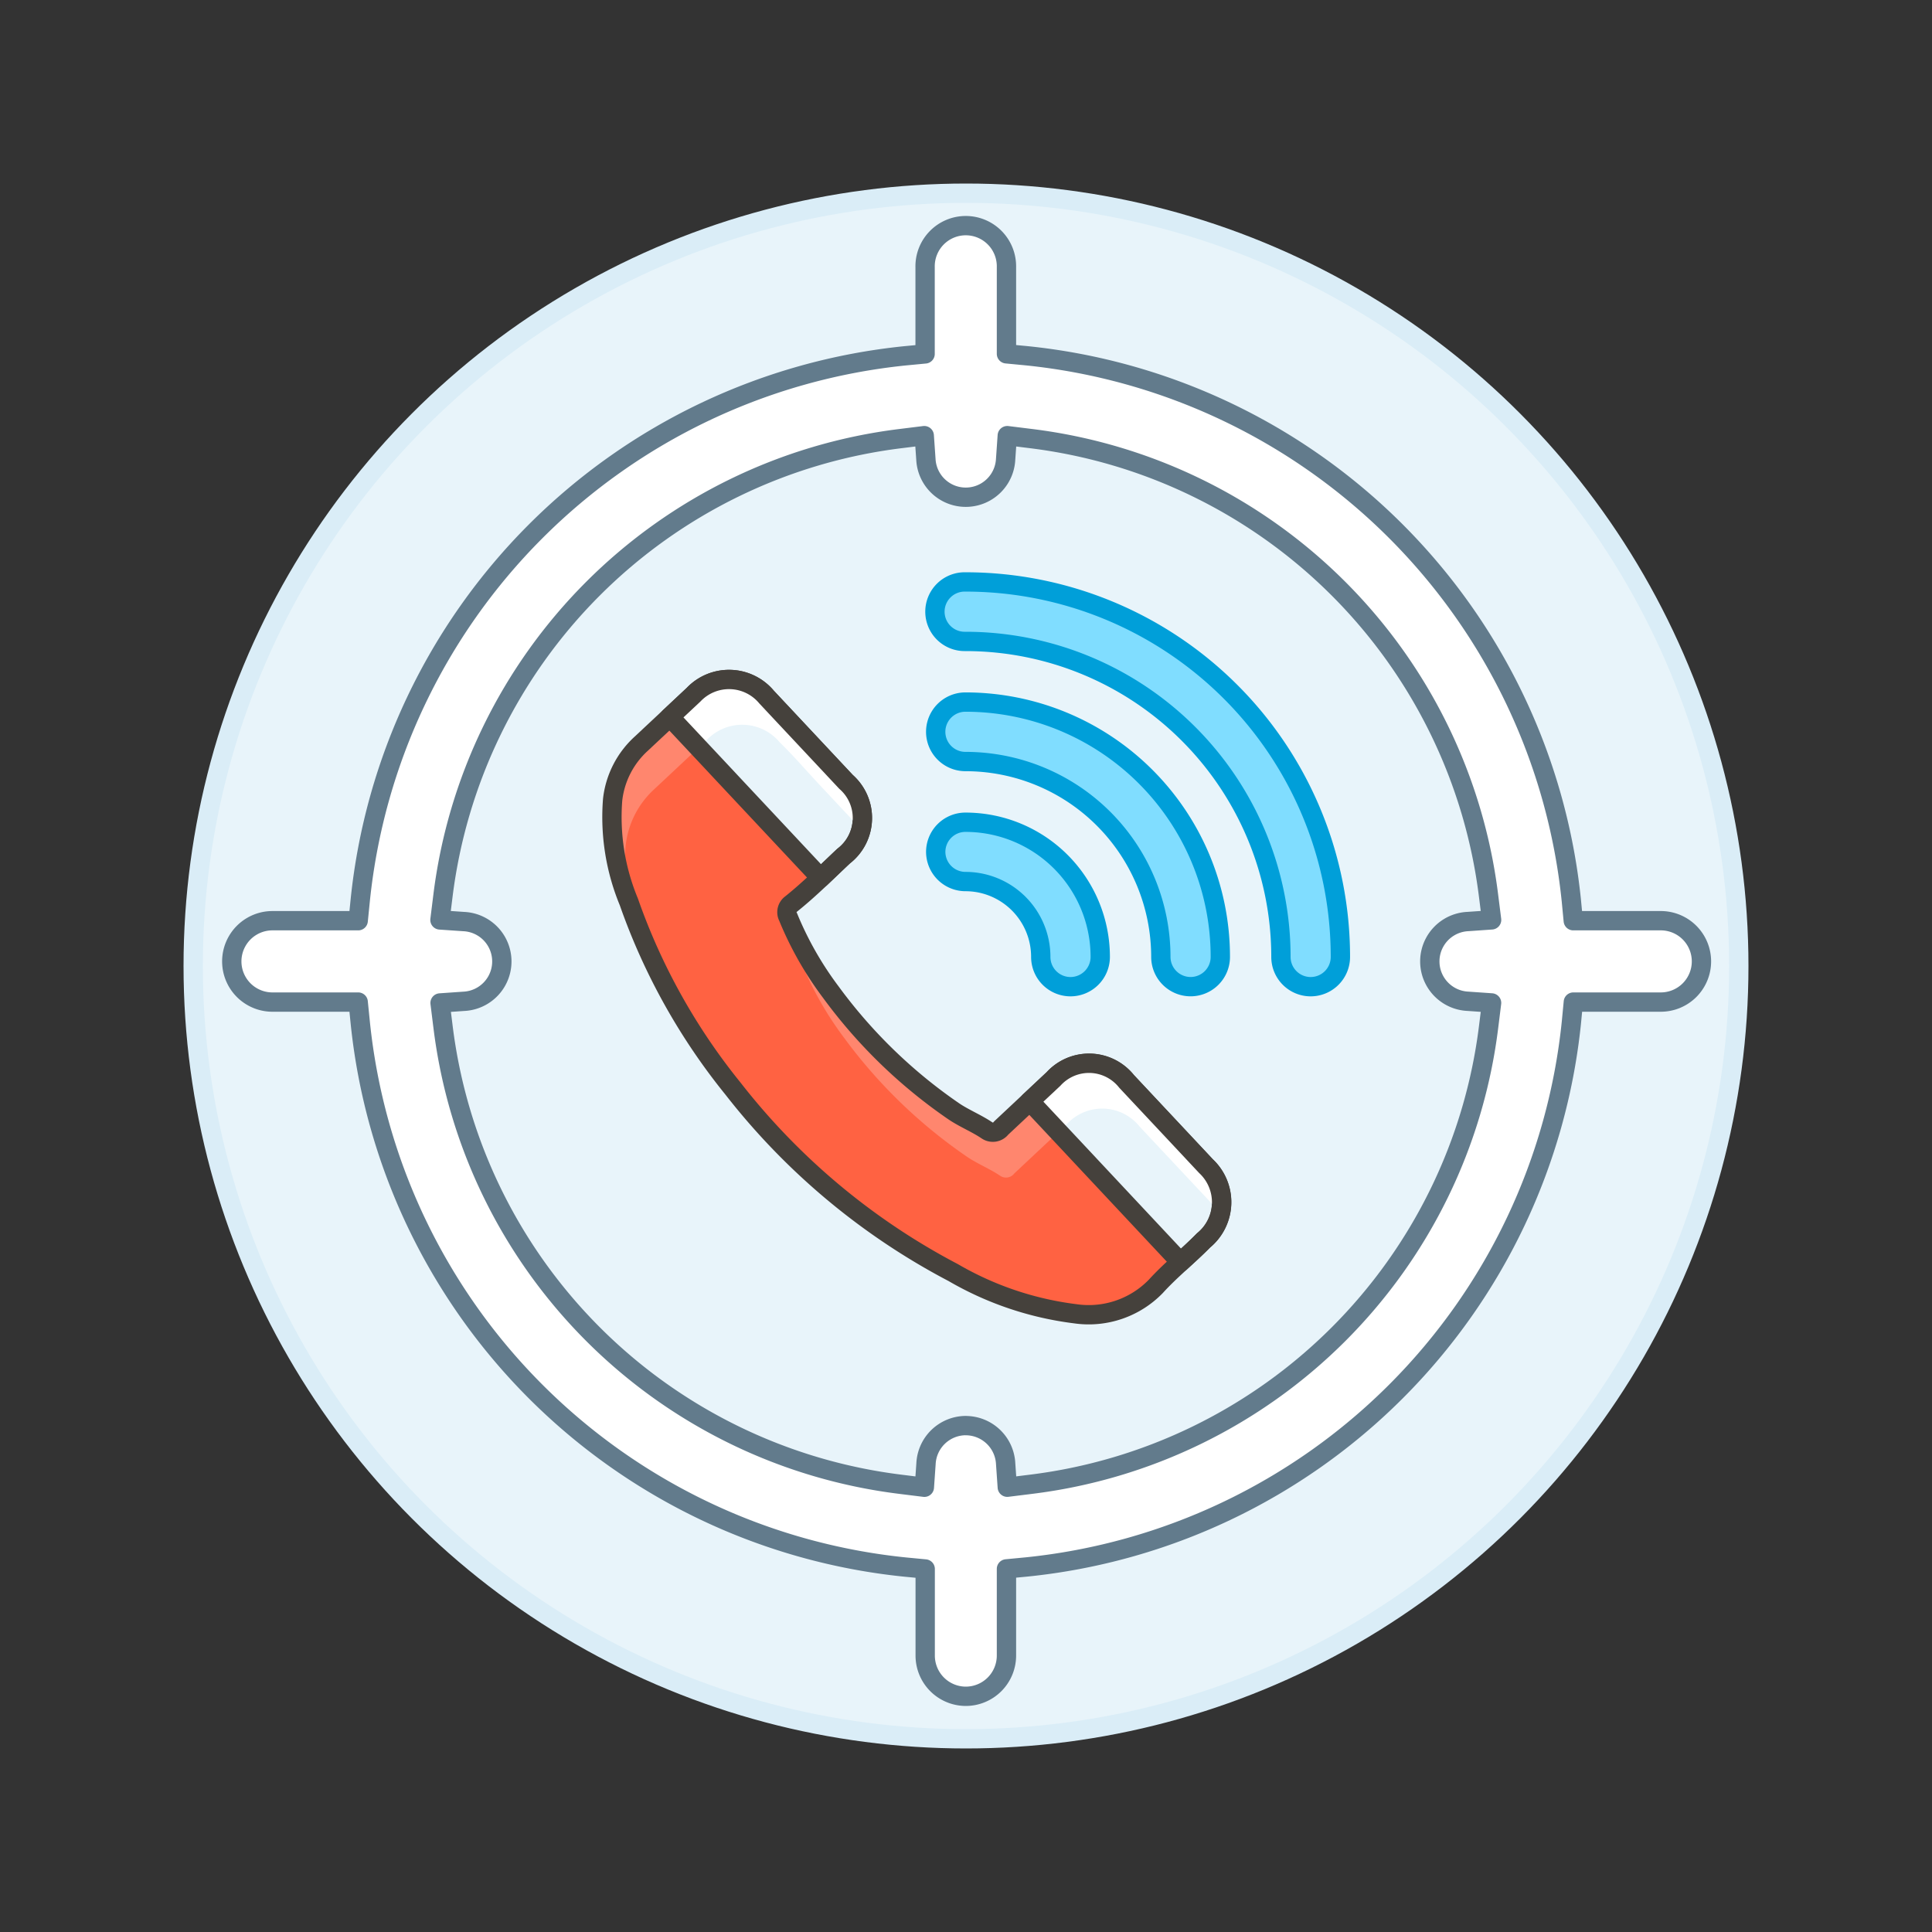
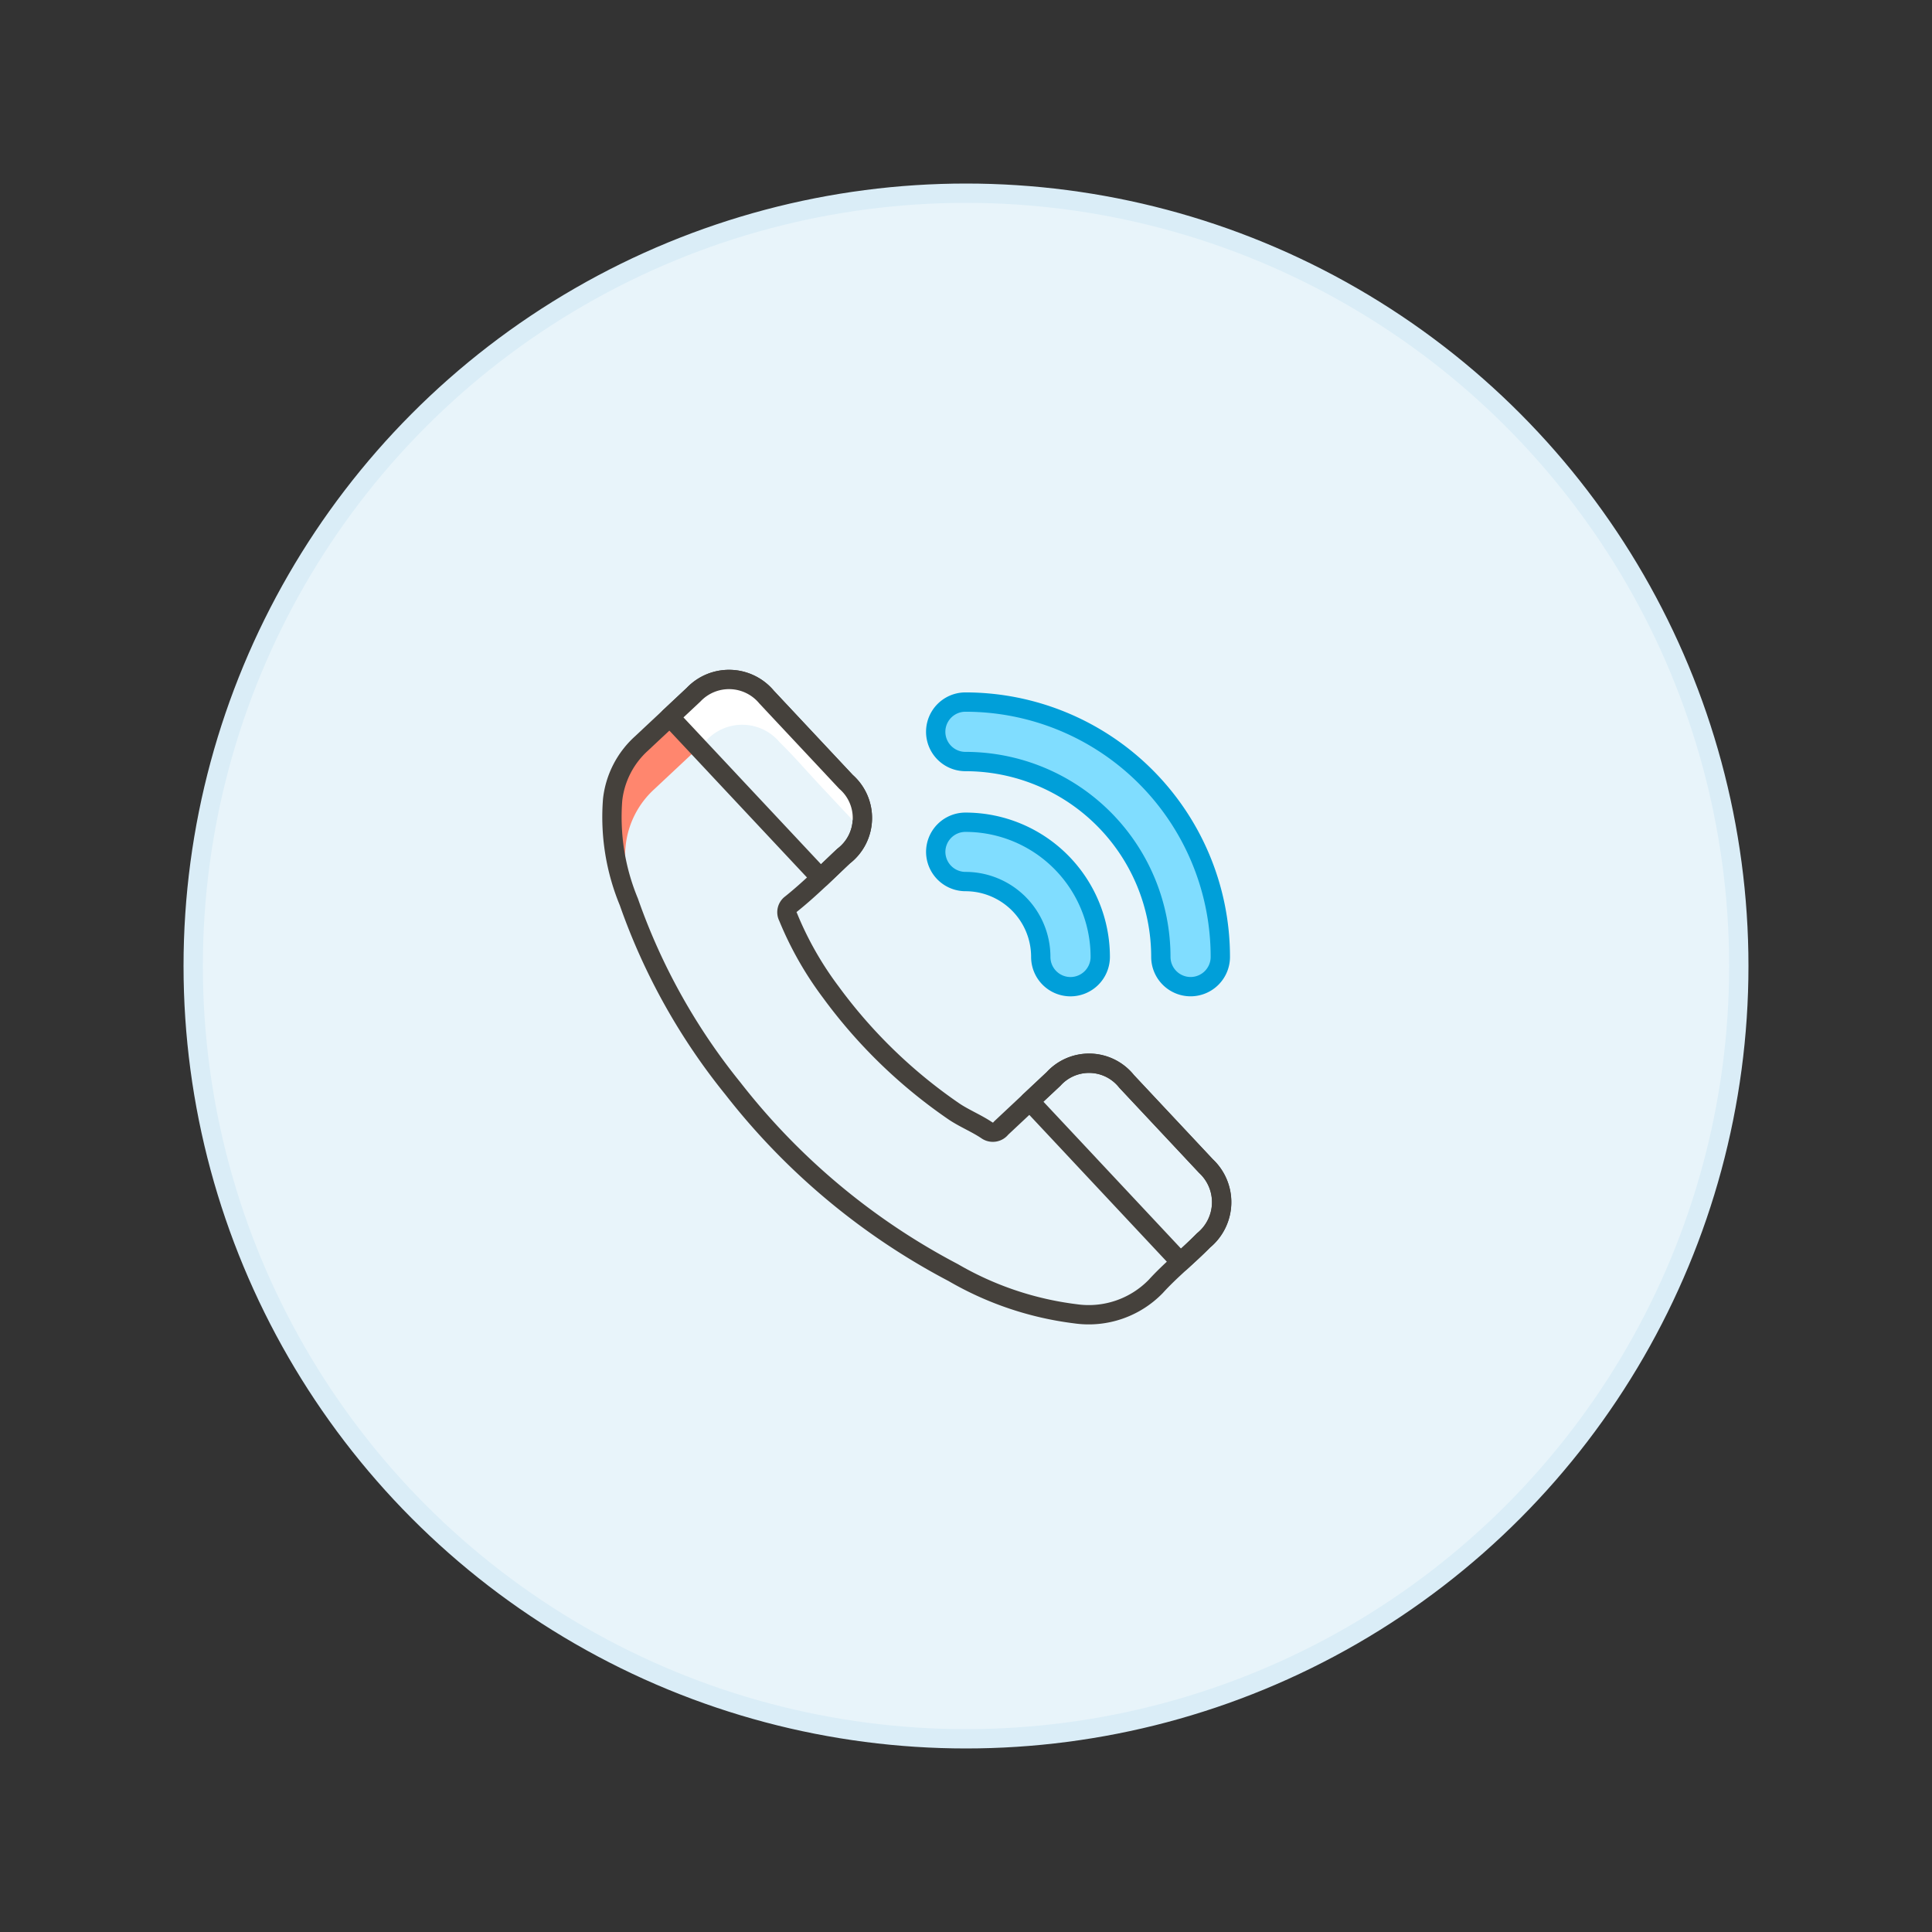
<svg xmlns="http://www.w3.org/2000/svg" viewBox="0 0 100 100">
  <rect x="0" y="0" width="100" height="100" fill="#333333" stroke="none" />
  <g class="nc-icon-wrapper">
    <defs />
    <circle class="a" cx="50" cy="50" r="40" fill="#e8f4fa" stroke="#daedf7" stroke-miterlimit="10" />
-     <path class="b" d="M67.84 51.071a1.54 1.54 0 0 1-1.539-1.54A16.332 16.332 0 0 0 49.971 33.2a1.54 1.54 0 1 1 0-3.079 19.412 19.412 0 0 1 19.408 19.41 1.541 1.541 0 0 1-1.539 1.54z" fill="#80ddff" stroke="#009fd9" stroke-linecap="round" stroke-linejoin="round" />
    <path class="b" d="M61.625 51.069a1.541 1.541 0 0 1-1.54-1.539 10.115 10.115 0 0 0-10.114-10.113 1.539 1.539 0 0 1 0-3.078A13.194 13.194 0 0 1 63.164 49.53a1.54 1.54 0 0 1-1.539 1.539z" fill="#80ddff" stroke="#009fd9" stroke-linecap="round" stroke-linejoin="round" />
    <path class="b" d="M55.409 51.071a1.54 1.54 0 0 1-1.539-1.542 3.9 3.9 0 0 0-3.893-3.9 1.542 1.542 0 0 1-1.544-1.529 1.538 1.538 0 0 1 1.538-1.541 6.977 6.977 0 0 1 6.978 6.977 1.543 1.543 0 0 1-1.54 1.535z" fill="#80ddff" stroke="#009fd9" stroke-linecap="round" stroke-linejoin="round" />
-     <path class="c" d="M43.789 40.468a2.486 2.486 0 0 1-.126 3.845c-.9.849-1.743 1.7-2.714 2.478a.523.523 0 0 0-.157.67A17.49 17.49 0 0 0 43 51.348a26.345 26.345 0 0 0 6.382 6.184c.529.355 1.162.612 1.69.967a.539.539 0 0 0 .747-.111l2.716-2.545a2.482 2.482 0 0 1 3.778.124l4.111 4.388a2.555 2.555 0 0 1-.126 3.845c-.8.818-1.7 1.531-2.475 2.384A4.84 4.84 0 0 1 55.653 68a16.637 16.637 0 0 1-6.312-2.13 35.134 35.134 0 0 1-11.4-9.522 32.3 32.3 0 0 1-5.391-9.664 11.464 11.464 0 0 1-.84-5.294 4.611 4.611 0 0 1 1.474-2.89l2.716-2.543a2.53 2.53 0 0 1 3.778.123z" style="" fill="#ff6242" />
-     <path class="d" d="M63.161 62.767L63.1 62.7l-4.11-4.384a2.481 2.481 0 0 0-3.777-.123L52.5 60.738a.539.539 0 0 1-.746.11c-.529-.354-1.162-.611-1.69-.966a26.35 26.35 0 0 1-6.386-6.182 17.428 17.428 0 0 1-2.2-3.887.516.516 0 0 1 .124-.634A21.311 21.311 0 0 0 43 51.348a26.345 26.345 0 0 0 6.382 6.184c.529.355 1.162.612 1.69.967a.539.539 0 0 0 .747-.111l2.716-2.545a2.482 2.482 0 0 1 3.778.124l4.111 4.388a2.551 2.551 0 0 1 .737 2.412z" style="" fill="#ff866e" />
    <path class="e" d="M53.3 57l1.23-1.153a2.482 2.482 0 0 1 3.778.124l4.111 4.388a2.555 2.555 0 0 1-.126 3.845c-.383.39-.788.756-1.191 1.125z" style="" fill="#e8f4fa" />
    <path class="d" d="M43.789 40.468a2.554 2.554 0 0 1 .774 2.447l-.092-.1-2.023-2.16c-.717-.766-1.368-1.53-2.088-2.228a2.529 2.529 0 0 0-3.777-.124l-2.717 2.545a4.612 4.612 0 0 0-1.478 2.889 9.719 9.719 0 0 0 .158 2.947 11.464 11.464 0 0 1-.84-5.294 4.611 4.611 0 0 1 1.478-2.89l2.716-2.543a2.53 2.53 0 0 1 3.778.123z" style="" fill="#ff866e" />
    <path class="e" d="M39.678 36.08a2.53 2.53 0 0 0-3.778-.123l-1.23 1.153 7.805 8.331c.394-.372.785-.75 1.188-1.128a2.486 2.486 0 0 0 .126-3.845z" style="" fill="#e8f4fa" />
    <path class="f" d="M43.789 40.468a2.486 2.486 0 0 1-.126 3.845c-.9.849-1.743 1.7-2.714 2.478a.523.523 0 0 0-.157.67A17.49 17.49 0 0 0 43 51.348a26.345 26.345 0 0 0 6.382 6.184c.529.355 1.162.612 1.69.967a.539.539 0 0 0 .747-.111l2.716-2.545a2.482 2.482 0 0 1 3.778.124l4.111 4.388a2.555 2.555 0 0 1-.126 3.845c-.8.818-1.7 1.531-2.475 2.384A4.84 4.84 0 0 1 55.653 68a16.637 16.637 0 0 1-6.312-2.13 35.134 35.134 0 0 1-11.4-9.522 32.3 32.3 0 0 1-5.391-9.664 11.464 11.464 0 0 1-.84-5.294 4.611 4.611 0 0 1 1.474-2.89l2.716-2.543a2.53 2.53 0 0 1 3.778.123z" stroke-linecap="round" stroke-linejoin="round" fill="none" stroke="#45413c" />
    <path class="g" d="M39.678 36.08a2.53 2.53 0 0 0-3.778-.123l-1.23 1.153 1.491 1.59.422-.4a2.529 2.529 0 0 1 3.777.124c.72.7 1.371 1.462 2.088 2.228l2.023 2.16.092.1a2.554 2.554 0 0 0-.774-2.447z" style="" fill="#fff" />
    <path class="f" d="M39.678 36.08a2.53 2.53 0 0 0-3.778-.123l-1.23 1.153 7.805 8.331c.394-.372.785-.75 1.188-1.128a2.486 2.486 0 0 0 .126-3.845z" stroke-linecap="round" stroke-linejoin="round" fill="none" stroke="#45413c" />
-     <path class="g" d="M53.3 57l1.23-1.153a2.482 2.482 0 0 1 3.778.124l4.111 4.388a2.551 2.551 0 0 1 .742 2.412L63.1 62.7l-4.11-4.384a2.481 2.481 0 0 0-3.777-.123l-.422.4z" style="" fill="#fff" />
    <path class="f" d="M53.3 57l1.23-1.153a2.482 2.482 0 0 1 3.778.124l4.111 4.388a2.555 2.555 0 0 1-.126 3.845c-.383.39-.788.756-1.191 1.125z" stroke-linecap="round" stroke-linejoin="round" fill="none" stroke="#45413c" />
-     <path class="h" d="M49.988 87.8a2.107 2.107 0 0 1-2.1-2.105V81.21l-1.046-.1a31.565 31.565 0 0 1-28.197-28.197l-.105-1.046h-4.483a2.106 2.106 0 0 1 0-4.211h4.483l.105-1.045a31.566 31.566 0 0 1 28.192-28.193l1.046-.1v-4.487a2.106 2.106 0 1 1 4.211 0v4.483l1.046.1a31.566 31.566 0 0 1 28.192 28.197l.1 1.045h4.483a2.106 2.106 0 1 1 0 4.211h-4.479l-.1 1.046A31.566 31.566 0 0 1 53.14 81.105l-1.046.1v4.483a2.108 2.108 0 0 1-2.106 2.112zm0-14.01a2.072 2.072 0 0 1 2.064 1.966l.085 1.222 1.216-.151a27.221 27.221 0 0 0 23.7-23.7l.151-1.216-1.222-.085a2.066 2.066 0 0 1 0-4.128l1.223-.085-.153-1.213a27.223 27.223 0 0 0-23.7-23.7l-1.216-.151-.085 1.223a2.066 2.066 0 0 1-4.127 0l-.085-1.223-1.216.151a27.222 27.222 0 0 0-23.7 23.7l-.151 1.216L24 47.7a2.066 2.066 0 0 1 0 4.128l-1.222.085.151 1.216a27.22 27.22 0 0 0 23.7 23.7l1.216.151.085-1.222a2.071 2.071 0 0 1 2.058-1.97z" stroke-linecap="round" stroke-linejoin="round" fill="#fff" stroke="#627b8c" />
  </g>
</svg>